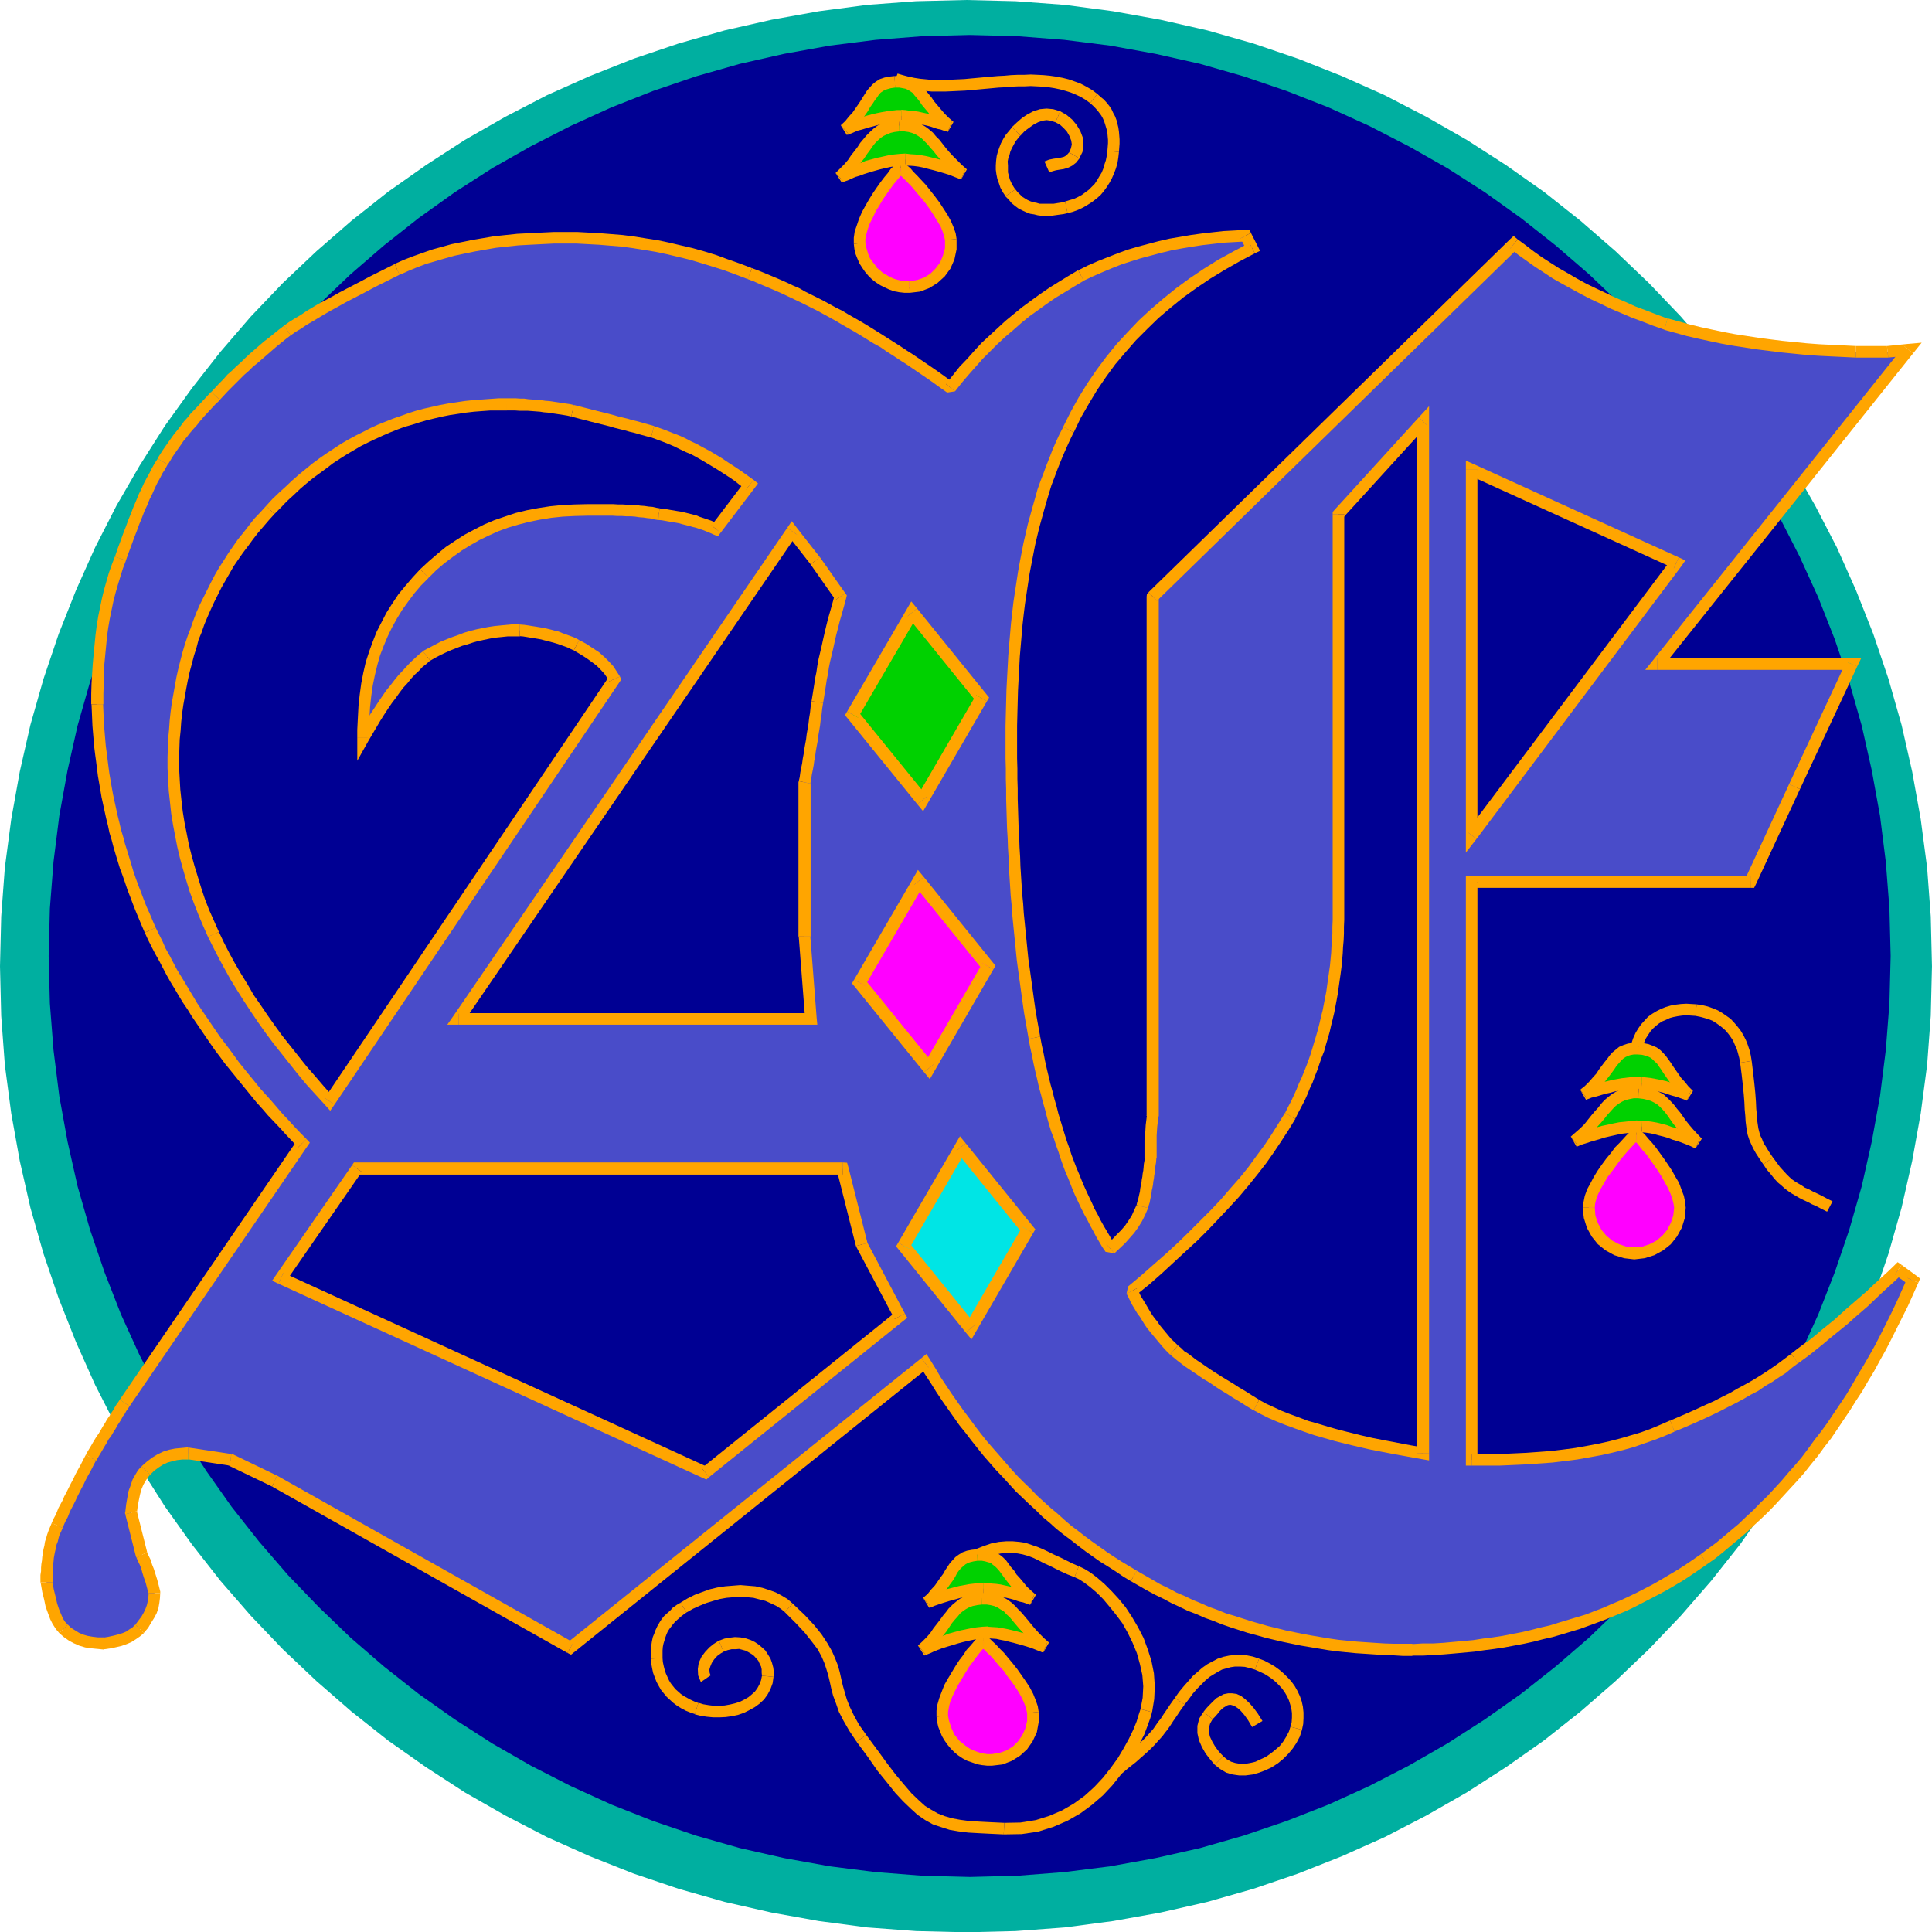
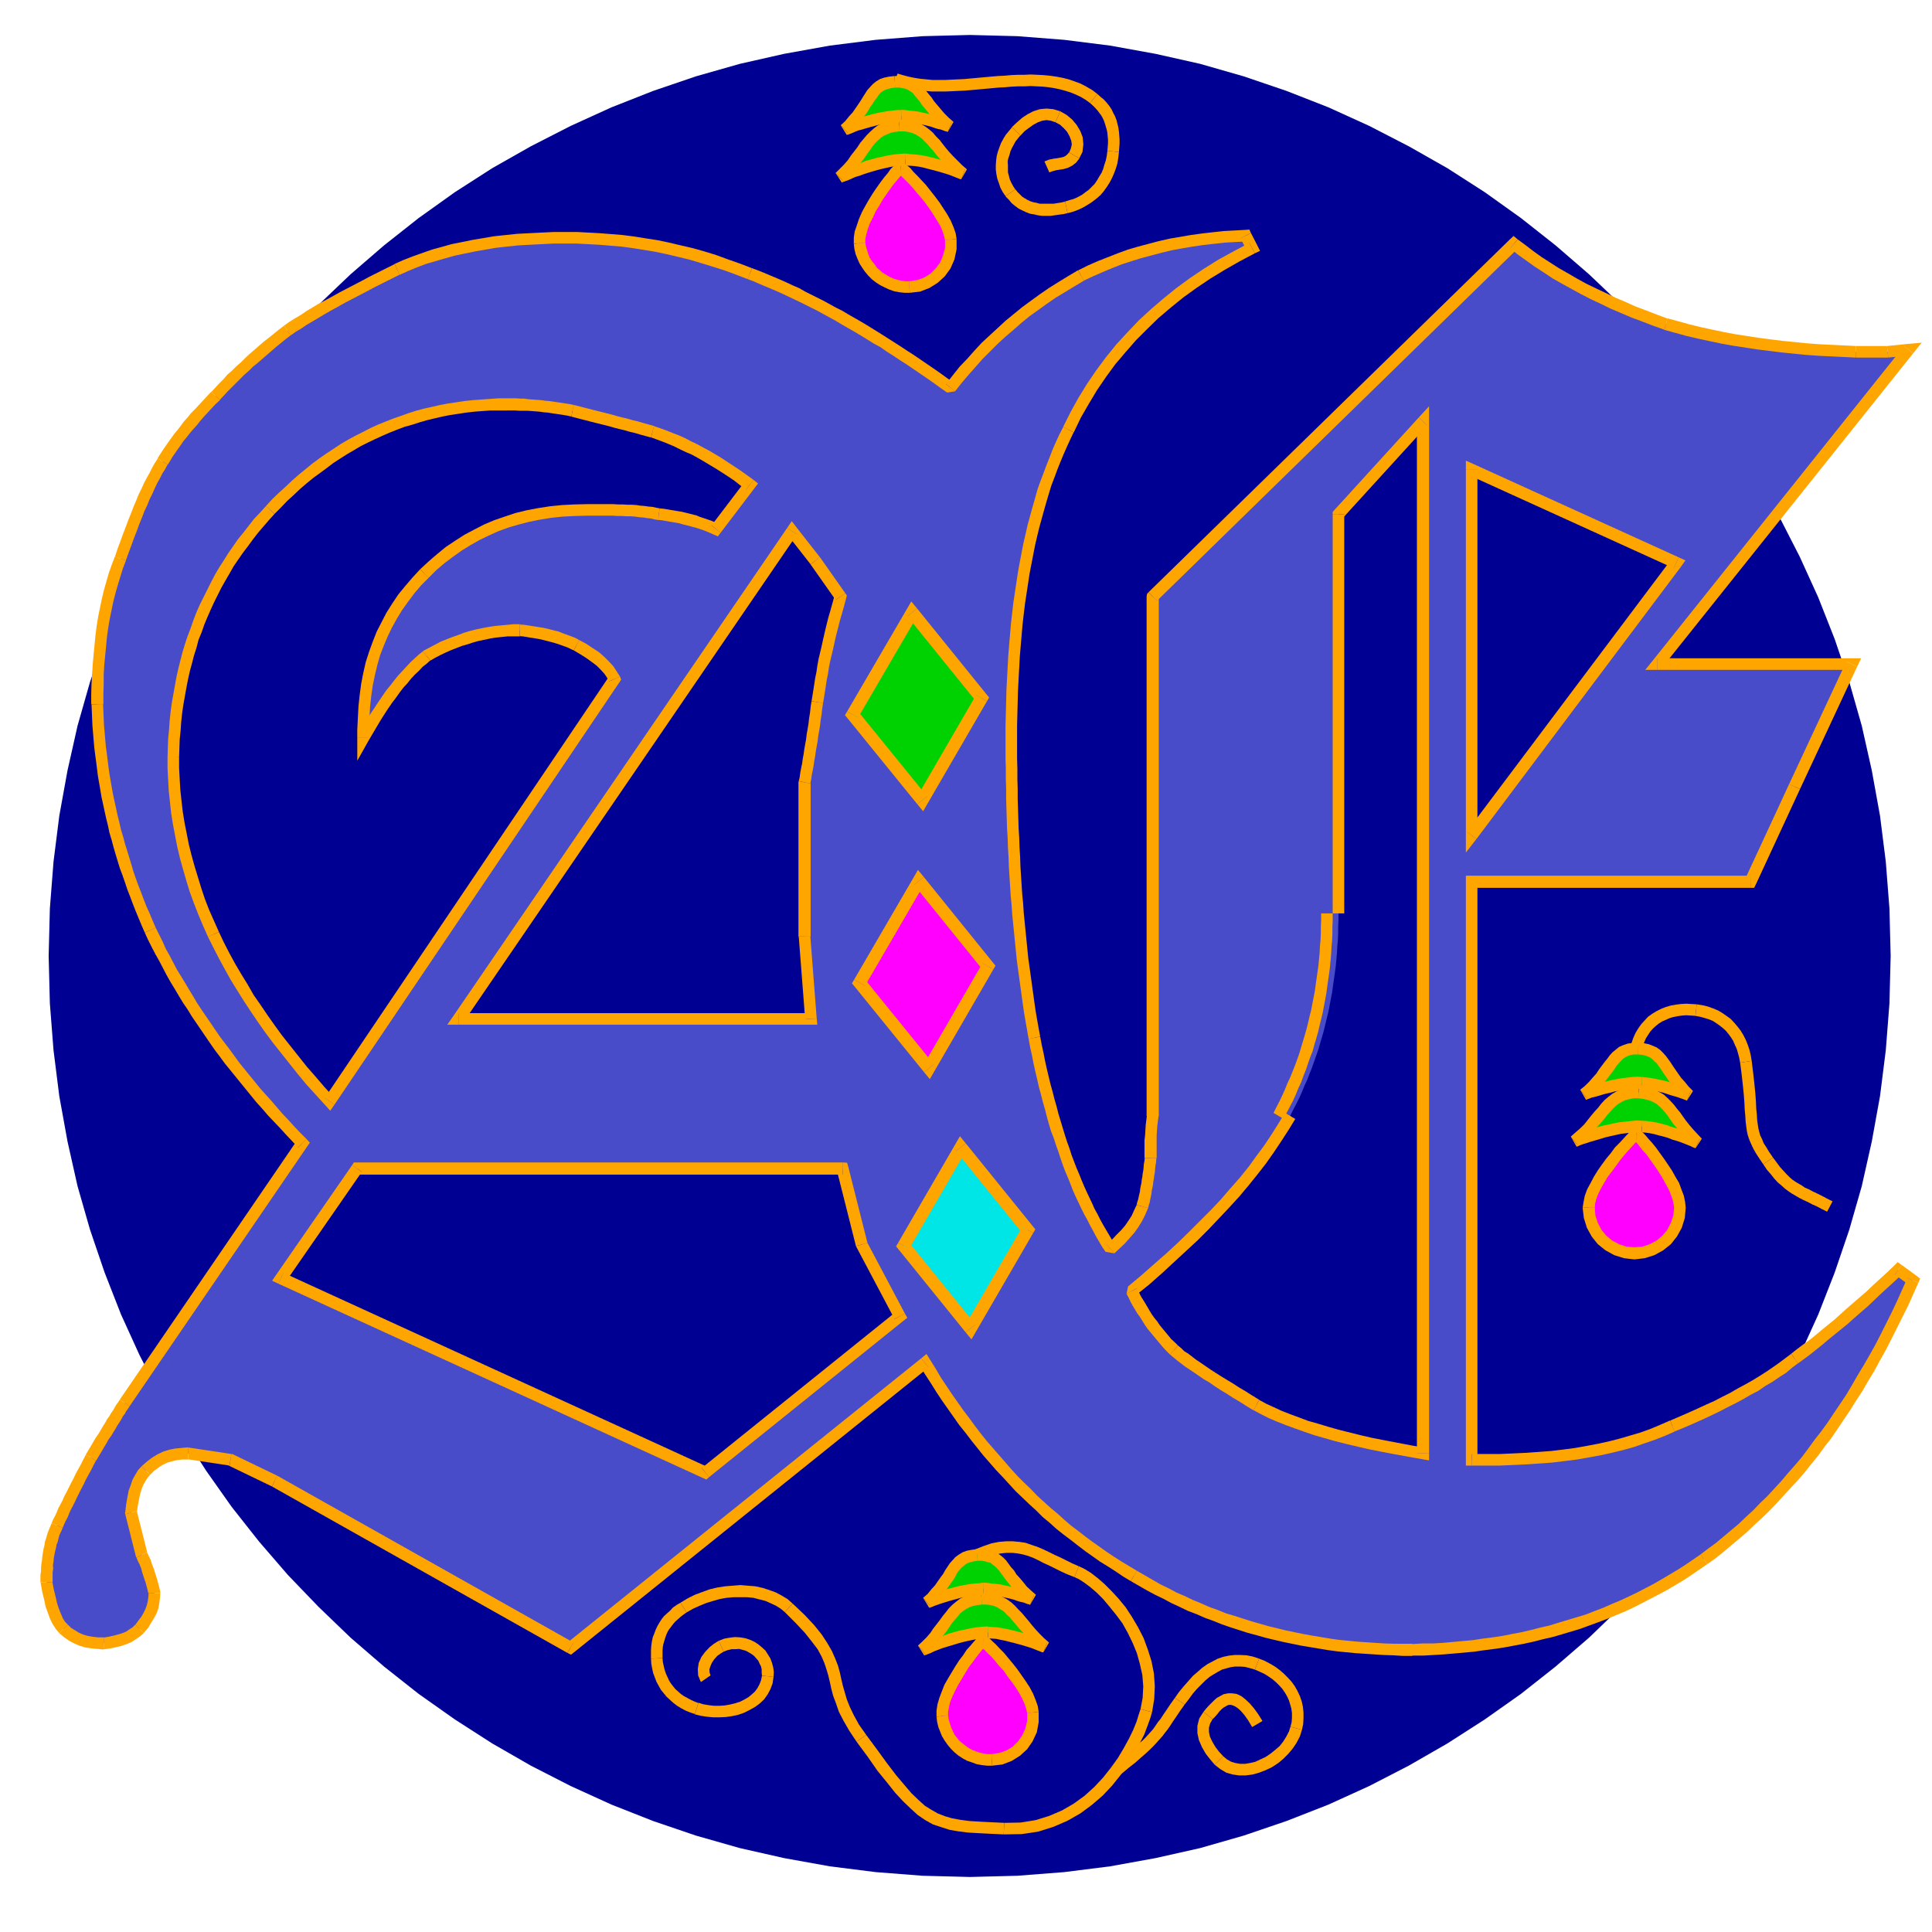
<svg xmlns="http://www.w3.org/2000/svg" width="6.354in" height="610.08" fill-rule="evenodd" stroke-linecap="round" preserveAspectRatio="none" viewBox="0 0 6354 6355">
  <style>.pen1{stroke:none}.brush3{fill:#000093}.brush4{fill:#f0f}.brush5{fill:orange}.brush6{fill:#00d100}</style>
-   <path d="m0 3178 4-164 12-161 21-159 28-156 35-154 43-151 50-148 57-144 63-141 70-137 77-133 82-129 89-124 94-120 100-116 105-110 111-105 115-100 120-95 125-88 128-83 133-76 137-71 141-63 144-57 148-50 151-43 154-35 156-28 159-21 161-12 164-4 163 4 162 12 159 21 156 28 154 35 151 43 147 50 144 57 141 63 137 71 133 76 129 83 125 88 120 95 115 100 110 105 105 110 100 116 95 120 88 124 83 129 76 133 71 137 63 141 57 144 50 148 43 151 35 154 28 156 21 159 12 161 4 164-4 163-12 162-21 159-28 156-35 154-43 151-50 147-57 144-63 141-71 137-76 133-83 129-88 125-95 120-100 115-105 110-110 105-115 100-120 95-125 88-129 83-133 76-137 71-141 63-144 57-147 50-151 43-154 35-156 28-159 21-162 12-163 4-164-4-161-12-159-21-156-28-154-35-151-43-148-50-144-57-141-63-137-71-133-76-128-83-125-88-120-95-115-100-111-105-105-110-100-115-94-120-89-125-82-129-77-133-70-137-63-141-57-144-50-147-43-151-35-154-28-156-21-159-12-162-4-163z" class="pen1" style="fill:#00afa0" />
  <path d="m160 3144 4-156 12-154 19-151 27-149 33-147 41-144 48-141 54-137 61-134 67-131 73-127 79-123 84-118 90-115 95-110 101-105 105-100 110-95 114-90 119-85 123-79 127-72 131-67 134-61 137-54 141-48 144-41 146-33 150-27 151-19 154-12 156-4 156 4 154 12 151 19 149 27 147 33 143 41 141 48 138 54 134 61 130 67 127 72 123 79 119 85 114 90 110 95 105 100 100 105 95 110 90 115 85 118 79 123 72 127 67 131 61 134 54 137 48 141 41 144 33 147 27 149 19 151 12 154 4 156-4 156-12 154-19 151-27 149-33 147-41 143-48 141-54 138-61 134-67 130-72 127-79 123-85 119-90 114-95 110-100 105-105 101-110 95-114 90-119 84-123 79-127 73-130 67-134 61-138 54-141 48-143 41-147 33-149 27-151 19-154 12-156 4-156-4-154-12-151-19-150-27-146-33-144-41-141-48-137-54-134-61-131-67-127-73-123-79-119-84-114-90-110-95-105-101-101-105-95-110-90-114-84-119-79-123-73-127-67-130-61-134-54-138-48-141-41-143-33-147-27-149-19-151-12-154-4-156z" class="pen1 brush3" />
  <path d="M2827 800v-16l3-18 6-19 7-20 10-21 10-20 12-20 12-20 13-19 12-17 12-16 11-13 9-12 8-8 6-6 4-2 3 2 6 4 9 8 10 11 12 12 14 15 14 16 15 18 15 19 14 19 13 20 12 19 11 19 8 19 6 18 3 16v30l-7 29-11 26-17 23-20 19-24 15-27 10-30 4h-15l-16-2-14-3-15-5-13-6-13-7-13-8-11-9-11-10-9-12-9-12-8-12-6-14-5-14-4-15-2-15z" class="pen1 brush4" />
  <path fill-rule="nonzero" d="M2960 534h-1l-13 6-8 7-9 9-9 13-11 13-13 17-12 17-13 19-13 21-12 21-11 20-10 23-7 21-7 20-3 21v20l38-4v-12l3-15 5-18 7-19 10-19 9-20 12-19 11-19 13-19 12-17 11-15 11-13 9-11 7-7 4-5-5 2h-1z" class="pen1 brush5" />
  <path fill-rule="nonzero" d="m3146 786-3-19-7-20-9-21-11-20-13-20-13-20-15-20-15-19-15-19-15-16-14-15-12-12-10-12-11-9-7-5-16-5 4 38-10-1 5 3 7 7 10 10 12 12 14 15 13 16 15 17 15 19 13 18 13 20 11 18 11 18 7 17 5 16 3 13z" class="pen1 brush5" />
  <path fill-rule="nonzero" d="m2992 963 34-4 31-12 27-17 23-21 19-26 13-30 7-33v-34l-38 4v26l-7 25-9 22-15 20-17 17-21 13-23 8-26 4z" class="pen1 brush5" />
  <path fill-rule="nonzero" d="m2808 802 2 17 4 17 6 15 7 16 9 14 9 13 11 13 12 12 13 10 14 9 14 7 15 7 17 6 16 3 18 2h17l-2-38h-13l-14-2-12-3-13-4-11-5-12-7-12-7-9-8-10-8-7-11-9-11-7-10-5-12-4-13-4-13-2-13z" class="pen1 brush5" />
  <path d="M2978 525h-17l-18 2-18 3-18 4-18 4-18 5-18 5-16 6-16 5-15 5-12 5-11 5-10 4-6 2-5 2-1 1 16-15 14-15 13-15 11-15 11-14 10-14 9-13 10-13 9-11 10-10 11-10 11-8 13-6 14-6 16-3 18-2h18l17 2 14 4 14 6 12 7 11 8 11 10 10 11 11 12 10 12 11 14 12 14 13 14 14 15 16 15 17 15-1-1-4-1-6-2-8-3-10-4-11-4-13-4-13-5-15-4-15-4-16-4-16-4-16-3-16-2-15-1-15-1z" class="pen1 brush6" />
  <path fill-rule="nonzero" d="m2748 569 21 32 2-2 3-1 6-2 11-4 11-5 11-5 14-4 16-6 16-5 17-5 18-5 17-4 18-4 17-3 16-2 16 1v-40l-18 1-20 2-19 3-18 4-19 4-18 5-19 5-16 7-16 4-16 6-13 5-11 5-9 4-6 2-7 3 21 32z" class="pen1 brush5" />
  <path fill-rule="nonzero" d="m2956 394-20 2-19 3-16 7-15 7-13 10-12 11-11 11-10 12-11 13-9 14-10 13-11 14-10 15-12 14-14 14-15 15 26 28 17-15 14-16 14-16 12-15 11-14 10-15 9-12 9-13 8-10 9-9 10-9 9-6 11-5 12-5 13-3 16-2z" class="pen1 brush5" />
  <path fill-rule="nonzero" d="m3161 590 19-33-16-14-15-15-14-14-13-14-11-13-11-14-10-13-12-12-10-12-13-11-12-9-14-8-16-7-17-5-20-2h-20l2 38h16l14 2 11 3 12 5 10 6 10 7 9 9 10 10 10 12 10 11 11 14 13 15 13 14 14 16 17 15 18 16 19-33z" class="pen1 brush5" />
  <path fill-rule="nonzero" d="M2978 545h14l14 1 15 2 15 3 15 4 16 4 15 4 14 4 13 4 13 4 10 4 10 4 8 3 7 3h3l1 1 14-36-1-1-5-2-5-1-8-3-10-4-12-4-13-4-13-6-16-4-15-4-16-4-17-4-17-3-17-2-16-1-16-2z" class="pen1 brush5" />
  <path d="M2964 381h-14l-16 2-15 2-16 3-15 3-16 4-15 4-14 4-14 4-12 4-11 4-9 4-8 3-6 2-4 1-1 1 16-15 13-15 12-14 10-14 9-13 8-13 8-12 7-11 7-10 7-9 8-9 9-7 10-6 12-4 13-3 16-2h16l14 2 12 3 11 5 10 6 9 7 8 9 8 10 8 10 9 12 9 12 11 13 11 14 13 14 15 15 17 15h-1l-3-2-5-1-7-2-8-3-10-3-10-3-12-4-12-3-13-3-14-3-13-3-13-2-14-1-13-2h-12z" class="pen1 brush6" />
  <path fill-rule="nonzero" d="m2765 412 20 32 1-1h3l7-3 8-3 9-4 10-4 12-3 13-4 14-4 15-4 15-4 15-3 15-3 14-2 15-2h13v-38h-15l-17 2-16 2-17 3-15 3-17 4-15 4-14 4-15 4-12 5-12 4-9 4-8 3-5 1-5 2-1 1 20 32z" class="pen1 brush5" />
  <path fill-rule="nonzero" d="m2942 250-18 2-15 3-15 5-13 8-11 9-10 11-8 9-7 11-7 11-8 13-8 12-9 13-9 13-12 13-12 15-15 14 26 28 17-16 14-15 12-15 11-15 9-13 8-14 8-11 7-11 7-9 6-9 6-7 7-5 7-4 9-3 11-3 14-2z" class="pen1 brush5" />
  <path fill-rule="nonzero" d="m3117 434 19-33-16-14-14-14-12-14-11-13-11-13-8-12-10-12-8-10-8-11-10-10-11-9-12-7-14-6-14-4-17-2h-18l2 38h14l11 2 10 2 8 4 8 5 7 5 6 8 8 9 8 10 8 12 10 12 11 13 11 15 14 14 16 16 18 16 19-33z" class="pen1 brush5" />
  <path fill-rule="nonzero" d="M2964 400v1l10-1 13 2 14 1 11 2 13 3 14 3 13 3 11 3 11 4 10 3 10 2 8 3 8 3h3l1 1 3 1 14-36 1 1-5-3-7-2-6-1-8-3-10-4-10-3-13-4-13-3-13-3-14-3-13-3-15-2-14-1-13-2-14-1v1zm584 4751-21-9-20-10-20-10-20-9-18-9-19-9-19-8-18-6-20-7-20-3-22-2h-22l-24 2-25 5-26 9-28 11 16 36 26-11 22-7 21-5 20-2h18l18 2 16 3 18 5 16 6 17 8 17 9 20 9 18 9 20 10 22 10 23 9z" class="pen1 brush5" />
  <path fill-rule="nonzero" d="m3789 5631 7-43 2-42-3-43-8-40-12-38-14-38-18-35-20-34-21-32-23-28-23-25-23-23-23-20-22-17-21-13-19-9-14 36 15 7 17 11 20 15 21 18 21 21 21 25 21 26 21 28 18 32 16 33 14 34 10 36 8 36 3 37-2 38-7 37z" class="pen1 brush5" />
  <path fill-rule="nonzero" d="m3301 6033 59-1 54-8 51-16 46-20 42-24 38-28 36-31 31-33 28-35 23-34 21-34 17-33 16-31 11-29 9-25 6-20-38-10-6 18-7 23-11 27-14 29-17 31-19 32-23 32-26 33-29 31-32 29-36 26-38 22-42 18-45 14-50 8-53 1z" class="pen1 brush5" />
  <path fill-rule="nonzero" d="m2817 5728 37 50 32 46 31 38 27 34 26 28 25 24 23 21 25 17 25 14 27 9 28 9 29 5 32 4 35 2 39 2 43 2 2-38-43-2-39-2-33-2-30-4-27-5-24-7-23-9-21-12-21-13-21-19-23-22-24-28-27-32-29-38-32-44-37-50z" class="pen1 brush5" />
  <path fill-rule="nonzero" d="m2581 5302 37 37 29 31 23 29 19 25 13 24 9 21 7 21 6 20 5 21 5 23 6 23 9 24 10 29 15 29 19 33 24 36 32-22-24-34-17-31-13-27-10-25-7-24-6-21-5-21-5-23-6-22-9-23-11-25-15-26-19-29-25-31-31-33-39-37z" class="pen1 brush5" />
  <path fill-rule="nonzero" d="m2258 5303 21-12 22-10 22-9 23-7 21-6 22-4 23-2h45l21 2 19 5 20 5 18 8 17 8 16 10 13 11 26-28-17-15-20-12-19-10-22-8-22-7-23-5-25-2-24-2-25 2-25 2-26 4-25 6-25 9-24 9-24 12-23 14z" class="pen1 brush5" />
  <path fill-rule="nonzero" d="M2179 5453v-25l1-12 2-10 3-10 3-10 4-11 4-9 5-8 7-9 6-8 7-8 9-8 9-8 9-7 10-7-20-32-12 7-13 9-9 10-9 8-11 10-8 10-7 11-7 12-6 13-4 11-5 12-3 14-2 14-1 14v29z" class="pen1 brush5" />
  <path fill-rule="nonzero" d="M2297 5600v1l-13-5-13-6-11-6-11-6-10-7-9-8-9-8-8-10-7-9-6-10-5-11-5-11-4-12-3-12-3-14-1-13-38 2 1 17 3 16 3 14 6 16 5 13 7 13 8 14 9 11 10 12 11 10 11 10 12 9 13 8 15 8 15 6 15 5v1z" class="pen1 brush5" />
  <path fill-rule="nonzero" d="m2506 5511-3 15-5 13-7 13-8 11-11 10-11 9-14 8-14 7-16 5-17 4-17 3-17 1h-18l-17-2-18-3-16-5-12 38 20 5 20 3 21 2h20l21-1 21-3 19-4 20-7 18-9 18-10 15-11 15-14 12-17 9-17 7-19 3-21z" class="pen1 brush5" />
  <path fill-rule="nonzero" d="m2380 5432 13-5 13-3h13l12-1 11 3 11 3 9 5 10 6 8 6 7 8 7 8 4 9 5 10 2 9v11l1 10 38 4 1-16-2-15-4-15-5-14-8-13-9-14-11-10-12-10-12-8-15-7-15-5-17-3-18-1-17 2-17 3-19 7z" class="pen1 brush5" />
  <path fill-rule="nonzero" d="m2337 5510-3-8-1-11 3-10 5-12 8-12 10-11 11-8 10-6-16-36-16 10-15 12-14 15-12 16-9 20-3 20 1 21 9 22z" class="pen1 brush5" />
  <path d="M3099 5644v-16l3-18 5-19 8-20 9-21 11-20 12-20 12-20 12-19 13-17 11-16 11-13 10-12 8-8 6-6 3-2 3 2 6 5 9 8 10 10 13 13 13 14 14 17 15 17 14 19 14 19 14 20 12 19 10 19 8 19 6 18 3 16v30l-6 29-12 26-16 23-20 19-24 15-27 10-30 4h-15l-16-2-14-3-14-5-14-5-13-7-13-9-11-9-11-10-9-11-9-12-7-13-6-14-5-14-4-15-2-15z" class="pen1 brush4" />
  <path fill-rule="nonzero" d="M3233 5378h-3l-13 6-7 7-8 9-11 13-12 13-11 17-13 17-13 20-12 20-12 20-12 21-9 23-8 21-6 21-3 20v20l38-4v-12l3-16 4-17 8-19 9-19 10-19 12-20 12-20 11-18 13-17 11-15 10-13 9-11 8-7 5-5-7 2h-3v-38h-3z" class="pen1 brush5" />
  <path fill-rule="nonzero" d="m3416 5630-3-19-7-20-8-20-11-21-13-20-14-20-14-20-15-19-15-18-14-17-14-14-13-14-11-10-9-9-7-5-15-6v38l-9-2 5 5 9 7 9 10 13 12 12 14 14 17 15 16 13 19 14 18 14 20 11 18 9 17 8 18 5 16 3 13z" class="pen1 brush5" />
  <path fill-rule="nonzero" d="m3263 5807 34-4 31-12 27-17 23-21 18-26 14-30 6-33v-34l-38 4v26l-6 25-10 22-14 20-17 17-21 13-23 8-26 4z" class="pen1 brush5" />
  <path fill-rule="nonzero" d="m3080 5646 2 17 4 17 6 15 6 15 9 15 10 14 10 12 12 12 12 10 15 10 15 8 15 5 16 6 16 3 18 2h17l-2-38h-13l-14-2-12-3-12-4-13-5-11-6-11-8-10-8-10-8-8-10-8-10-5-11-6-13-4-13-4-13-2-13z" class="pen1 brush5" />
  <path d="M3249 5369h-17l-17 2-18 3-19 4-18 4-18 5-17 5-17 6-16 5-14 5-13 5-11 5-9 4-7 2-5 2-1 1 16-15 14-15 13-15 11-15 11-14 10-14 9-13 10-12 9-11 10-11 11-9 11-8 13-7 14-5 16-3 18-2h18l16 2 15 4 13 6 12 7 12 8 10 10 11 11 10 11 11 13 11 13 12 14 12 15 14 15 16 15 17 15-1-1-4-1-6-2-8-3-10-4-11-4-13-4-13-5-15-4-15-4-16-4-16-4-16-3-15-3-16-1-14-1z" class="pen1 brush6" />
  <path fill-rule="nonzero" d="m3019 5412 21 33 2-2h2l8-3 10-4 10-5 13-5 13-5 16-5 17-5 16-5 18-5 17-4 19-4 17-3 15-2 16 1v-40l-18 1-19 2-19 3-19 4-19 4-18 5-18 5-17 7-16 5-15 5-13 5-12 5-8 4-6 1-8 4 21 33z" class="pen1 brush5" />
  <path fill-rule="nonzero" d="m3227 5239-20 2-18 3-17 6-15 8-13 10-12 10-12 12-9 12-10 12-10 14-10 13-11 14-10 15-12 14-14 14-15 14 26 30 17-16 14-16 14-16 12-15 11-14 10-15 8-12 10-12 9-10 8-10 10-8 9-6 11-6 11-4 14-3 16-2z" class="pen1 brush5" />
  <path fill-rule="nonzero" d="m3431 5435 19-33-16-14-15-15-13-14-12-14-12-15-11-13-11-13-11-11-11-12-12-11-14-10-13-7-15-7-18-5-19-2h-20l2 38h16l13 2 12 3 11 5 11 7 10 6 8 9 11 10 9 11 11 13 11 13 12 13 12 16 15 16 17 15 18 16 19-33z" class="pen1 brush5" />
  <path fill-rule="nonzero" d="M3249 5389v-1l13 1 15 1 13 3 16 3 15 4 16 4 15 4 14 4 13 4 13 4 10 4 10 4 8 3 7 3h3l1 1 14-36-1-1-5-2-5-1-8-3-10-4-12-4-13-4-13-6-16-4-15-4-16-4-17-4-16-3-17-3-17-1-15-1v-1z" class="pen1 brush5" />
  <path d="m3235 5225-14 1-15 1-16 2-15 3-16 3-15 4-15 4-15 4-13 5-13 4-11 4-9 3-8 3-6 2-4 1-1 1 16-15 13-15 12-14 10-14 9-13 9-12 7-12 7-12 7-10 8-9 8-8 9-7 10-6 11-4 14-3 15-2h16l14 2 12 3 11 4 10 7 9 7 8 8 8 10 8 11 9 11 9 13 11 13 11 13 13 15 15 14 17 15h-1l-3-2-5-1-7-2-8-3-10-3-10-3-12-4-12-3-13-3-14-3-13-3-13-2-14-1-13-2h-12z" class="pen1 brush6" />
  <path fill-rule="nonzero" d="m3036 5255 20 33 1-1h3l7-3 7-3 9-3 11-4 13-4 13-4 14-4 15-4 14-4 16-3 14-3 15-2 14-1h13v-40l-15 2-16 1-17 2-16 3-16 3-16 4-15 4-16 4-13 6-13 4-11 4-9 3-9 3-5 1-5 2-1 1 20 33z" class="pen1 brush5" />
  <path fill-rule="nonzero" d="m3213 5095-17 2-16 3-14 5-13 8-11 8-9 10-9 10-8 12-8 12-6 11-9 12-9 13-9 13-12 13-12 15-15 13 26 30 17-17 14-15 12-15 11-15 9-13 9-12 8-13 6-12 6-8 7-8 7-6 7-6 7-4 8-3 12-3 13-2z" class="pen1 brush5" />
  <path fill-rule="nonzero" d="m3388 5278 19-33-16-14-14-13-12-15-11-13-11-12-8-13-10-11-8-11-8-11-10-10-10-8-13-8-14-6-14-3-17-2h-18l2 38h14l11 2 10 3 8 2 7 6 8 6 6 6 8 9 8 11 8 11 10 13 11 14 11 13 14 15 16 15 18 16 19-33z" class="pen1 brush5" />
  <path fill-rule="nonzero" d="m3235 5245 10-1 13 2 14 1 11 2 13 3 14 3 13 3 11 3 11 4 10 3 10 2 8 3 8 3h3l1 1 3 1 14-36 1 1-5-3-7-2-6-1-8-3-10-4-10-3-13-4-13-3-13-3-14-3-13-3-15-2-14-1-13-2-14-1zm374-4936-17-13-19-11-19-10-19-7-20-7-20-5-21-4-21-3-21-2-20-1-22-1-21 1h-21l-23 1-22 2-21 1-23 2-22 2-22 2-22 2-21 2-22 1-21 1-21 1h-41l-20-2-21-2-19-3-19-4-19-5-17-5-14 36 21 7 21 5 21 4 21 3 21 2 22 2h43l23-1 21-1 22-1 23-2 22-2 22-2 22-2 21-2 21-1 22-2 21-1h21l21-1 20 1 20 1 19 2 19 3 19 4 18 5 16 5 17 7 17 8 15 9 15 11z" class="pen1 brush5" />
  <path fill-rule="nonzero" d="m3680 500 1-14 1-13v-15l-1-13-1-12-2-14-3-12-3-12-5-13-6-11-5-11-8-12-8-10-10-11-10-8-11-10-24 30 9 8 8 8 8 9 6 8 6 8 5 9 4 9 3 9 3 10 3 10 2 10 1 12 1 11v11l-1 13-1 12z" class="pen1 brush5" />
  <path fill-rule="nonzero" d="M3511 701h1l18-5 16-6 17-8 15-9 14-9 13-10 14-12 11-13 10-14 9-14 8-15 7-16 6-16 5-17 3-19 2-18-38-4-2 16-3 15-5 15-4 14-5 12-8 13-7 12-8 12-9 9-10 10-11 8-12 9-13 7-13 6-14 4-16 5h1z" class="pen1 brush5" />
  <path fill-rule="nonzero" d="M3307 645v1l11 11 9 11 11 9 12 9 12 6 13 6 13 5 13 2 12 3 15 2h27l14-2 14-2 15-2 13-3-8-38-13 3-13 2-12 2h-46l-10-3-11-2-9-3-9-4-10-6-8-5-7-7-9-9-7-9v1z" class="pen1 brush5" />
  <path fill-rule="nonzero" d="M3328 418v1l-10 12-10 12-8 13-8 15-5 13-5 14-4 15-2 16-1 15v14l2 15 3 15 5 14 5 15 8 15 9 13 32-22-7-11-6-11-5-11-3-12-3-11v-23l-1-13 2-10 4-11 3-12 5-11 6-11 6-11 8-10 8-10v1z" class="pen1 brush5" />
  <path fill-rule="nonzero" d="m3487 366-23-7-22-2-22 2-22 7-19 10-18 12-17 15-16 15 28 28 14-15 15-11 14-10 15-8 14-5 14-2 14 2 15 5z" class="pen1 brush5" />
  <path fill-rule="nonzero" d="m3550 521-1 1 11-22 3-25-2-23-8-21-12-20-15-18-18-15-21-12-16 36 15 8 12 11 11 12 8 14 6 15 2 13-3 13-5 12-1 1z" class="pen1 brush5" />
  <path fill-rule="nonzero" d="m3451 567 11-4 11-3 12-2 13-2 14-4 14-7 13-10 11-14-34-20-5 6-7 6-6 3-8 2-11 2-14 2-15 3-15 6zm413 5017-15 21-12 18-11 16-9 14-9 11-8 12-7 10-7 8-9 10-10 11-10 10-14 11-16 14-18 16-21 18-25 21 24 30 25-21 23-18 18-16 16-14 14-13 12-12 10-11 9-10 9-10 9-12 8-10 9-13 9-14 11-16 12-18 15-21z" class="pen1 brush5" />
  <path fill-rule="nonzero" d="m4141 5455-21-7-20-4-20-1h-20l-18 2-19 4-18 6-17 9-17 9-17 12-16 14-15 13-15 17-15 17-15 18-14 20 32 22 14-18 13-18 13-15 15-15 13-13 14-12 13-8 15-9 13-7 14-4 15-4 14-2h16l16 1 16 4 17 5z" class="pen1 brush5" />
  <path fill-rule="nonzero" d="m4282 5689 4-19 1-19v-19l-2-19-4-18-6-17-8-17-9-16-11-15-12-13-13-13-14-12-15-11-17-10-17-9-18-7-14 36 16 7 15 7 13 8 13 9 12 10 11 11 10 11 9 13 7 12 6 13 4 13 4 14 2 15v15l-1 15-4 15z" class="pen1 brush5" />
  <path fill-rule="nonzero" d="m3995 5804 18 14 20 12 21 6 21 3h22l23-3 21-6 21-8 21-10 20-13 17-14 17-17 15-18 12-18 11-21 7-22-38-10-5 16-9 17-10 16-11 14-15 13-15 12-16 11-17 8-17 8-17 4-17 3h-16l-17-3-13-4-14-8-12-10z" class="pen1 brush5" />
  <path fill-rule="nonzero" d="m3958 5630-14 22-6 24v24l5 23 10 23 12 21 14 18 16 19 28-28-14-15-12-16-10-17-8-17-3-15v-14l4-14 8-14z" class="pen1 brush5" />
  <path fill-rule="nonzero" d="m4152 5660-15-24-14-19-14-16-14-13-13-10-15-7-15-2h-13l-15 3-11 6-11 6-10 9-9 9-9 9-8 9-8 10 30 24 8-8 8-9 7-9 7-7 6-5 7-4 7-4 5-1h5l7 2 7 3 9 6 10 9 12 14 12 17 13 22z" class="pen1 brush5" />
  <path d="m1876 5419-973-548-145-70-139-21-20 1-20 2-18 4-17 5-17 8-16 10-16 12-15 14-10 11-8 13-8 14-6 16-6 18-4 20-4 22-3 25 35 139 5 11 6 12 5 14 5 15 5 16 6 18 5 19 5 20-1 15-2 15-3 15-5 14-7 14-9 15-10 15-12 15-11 10-12 8-12 8-14 6-15 5-16 4-18 4-20 3-20-1-19-2-18-3-17-5-16-7-14-8-15-10-13-12-10-11-9-14-7-15-7-18-7-20-5-23-6-24-5-28v-23l1-12 1-12v-11l2-12 1-12 2-12 2-11 3-12 2-12 4-11 3-12 4-12 5-11 5-12 5-12 6-12 6-12 5-13 6-12 7-13 6-13 7-14 7-14 7-14 8-15 7-15 8-15 9-16 8-16 9-17 9-15 9-15 8-14 8-13 8-13 8-12 7-12 7-11 6-11 7-10 6-10 6-10 6-9 5-9 6-8 5-8 584-854-20-21-20-21-19-21-20-21-19-21-18-21-19-21-18-21-17-21-18-22-17-21-17-21-17-22-16-22-16-21-16-22-15-22-15-22-15-22-15-22-14-22-14-22-14-23-13-22-14-23-13-22-12-23-12-23-13-23-11-23-12-24-11-23-10-23-10-24-10-23-9-23-9-24-9-23-8-23-8-23-8-24-7-23-7-23-7-23-6-23-7-23-5-23-6-24-5-23-5-23-5-23-4-23-4-23-4-23-3-23-3-24-3-23-3-23-2-23-2-24-2-23-1-23-1-24-1-23v-34l1-33 1-32 2-32 3-32 3-31 3-31 4-30 5-30 6-29 6-29 7-28 8-28 8-27 9-27 10-26 9-26 9-24 9-25 9-23 8-22 9-22 8-21 9-20 8-20 9-18 8-18 9-18 9-16 8-16 9-15 9-15 8-13 8-13 9-13 9-13 10-14 9-13 11-13 10-13 11-14 12-13 11-14 13-14 12-13 13-14 14-15 14-14 13-14 13-14 14-14 13-14 14-13 14-14 15-13 14-14 15-13 15-13 15-13 16-14 16-13 16-13 16-13 17-13 17-12 18-11 19-12 19-12 20-12 20-12 22-12 22-12 23-13 23-12 25-13 25-13 26-14 26-13 28-14 28-14 29-13 30-12 30-11 31-10 32-9 32-9 34-7 34-7 35-6 35-6 37-4 38-4 38-2 39-2 41-2h77l37 2 37 2 37 3 37 3 38 5 37 6 38 6 38 8 38 9 38 9 38 11 39 12 38 13 39 14 39 15 19 7 19 8 19 8 19 8 19 8 20 9 19 9 20 9 19 10 20 10 20 10 20 10 20 11 20 11 21 11 20 12 21 12 21 12 20 12 21 13 21 13 22 13 21 14 22 14 21 14 22 14 22 15 22 15 22 15 23 16 22 16 23 16 22-28 23-28 24-26 23-26 25-26 25-24 26-24 26-23 27-23 27-22 29-21 29-21 29-20 31-19 31-19 32-19 31-15 32-14 32-13 33-13 32-11 33-10 34-9 34-9 34-8 34-6 35-6 35-5 35-4 36-4 36-2 36-2 21 41-51 27-50 28-47 29-46 31-44 32-42 34-41 35-38 36-37 38-35 39-34 41-31 42-30 44-28 46-26 46-24 49-12 24-11 24-11 25-10 25-10 25-10 27-10 26-9 27-8 28-8 28-8 29-8 29-7 30-7 30-6 31-6 31-6 32-5 33-5 33-5 33-4 34-4 35-3 35-3 35-3 36-2 37-2 37-2 38-1 39-1 38-1 40v107l1 34v33l1 33v33l1 32 1 32 1 33 2 32 1 31 2 32 1 31 2 32 2 31 2 31 3 30 2 31 3 30 3 30 3 30 3 30 3 30 4 29 4 29 4 29 4 29 4 29 4 28 5 29 5 28 5 28 5 27 6 27 5 26 6 27 6 25 6 26 7 25 6 24 7 24 6 24 7 24 7 23 8 23 7 22 8 22 7 22 8 22 8 21 9 21 8 20 8 20 9 20 9 19 9 19 9 19 10 18 9 18 10 18 10 18 10 17 10 17 10 16 18-16 16-16 15-16 14-16 12-17 12-19 9-19 9-20 2-9 3-9 2-10 2-9 2-9 1-10 2-9 2-10 1-10 2-10 1-10 2-10 1-11 1-11 2-11 1-12v-57l1-17 1-16 1-16 2-16 2-16V1962L4979 802l26 20 27 20 28 20 28 18 29 19 30 17 30 17 31 17 32 16 32 15 33 16 33 14 34 15 35 13 36 14 36 13 37 10 36 10 38 9 37 8 38 8 38 7 39 6 39 6 39 5 40 5 40 4 40 4 41 3 40 2 42 2 41 2h104l69-7-826 1034h639l-188 403-145 313h-917v1901h93l45-2 43-2 42-3 41-3 41-5 39-5 39-7 38-7 36-8 36-9 35-10 34-11 34-12 32-13 32-14 31-13 30-13 29-13 28-13 28-13 27-14 26-13 25-14 25-14 24-13 23-15 23-14 22-15 21-14 20-16 20-15 20-15 20-15 20-15 20-16 20-17 21-17 21-17 21-18 21-19 22-19 22-19 22-20 22-21 23-21 23-21 23-22 48 35-17 38-17 38-18 37-18 36-18 36-18 35-19 34-19 34-20 33-19 33-20 32-20 31-21 31-20 30-21 30-22 28-21 29-22 28-22 27-23 26-23 26-23 25-23 25-24 24-24 24-24 22-24 23-25 21-25 21-25 21-26 20-26 19-26 18-25 17-26 17-27 16-27 16-27 15-27 14-27 14-28 14-28 13-29 12-28 12-29 11-29 11-30 10-30 9-30 9-30 9-31 7-31 8-31 7-32 6-31 6-33 5-32 4-33 5-33 3-33 3-34 3-33 2-35 1-34 1h-31l-31-1-31-1-31-2-30-2-30-2-31-3-30-3-29-4-30-5-30-5-29-5-29-6-29-6-29-7-29-7-28-8-29-8-28-9-28-9-28-9-27-11-28-10-27-12-28-11-27-13-27-12-26-14-27-13-27-15-26-15-26-15-25-15-25-16-25-16-25-16-24-17-24-17-24-18-23-18-24-18-23-19-22-20-23-19-22-21-22-20-22-22-22-21-21-22-21-23-21-23-20-23-21-24-20-24-20-25-19-25-20-26-19-26-19-27-19-27-18-27-18-28-18-29-18-29-1166 937z" class="pen1" style="fill:#494cc9" />
  <path fill-rule="nonzero" d="m895 4889-2-1 973 548 20-34-973-548-2-1z" class="pen1 brush5" />
  <path fill-rule="nonzero" d="m755 4820-5-1 145 70 16-36-145-70-5-1 5 1-2-1h-3z" class="pen1 brush5" />
  <path fill-rule="nonzero" d="m619 4800-3-1 139 21 6-38-139-21-3-1z" class="pen1 brush5" />
  <path fill-rule="nonzero" d="m494 4850 13-13 15-11 14-9 15-7 15-4 16-4 18-2h19v-40l-21 2-22 2-20 4-19 6-19 9-18 11-17 13-17 15z" class="pen1 brush5" />
  <path fill-rule="nonzero" d="M450 4970v7l3-24 4-21 4-19 5-17 6-14 7-12 7-11 8-9-28-28-12 13-9 15-9 16-6 18-7 19-4 21-4 23-3 26v7-7l-1 3 1 4z" class="pen1 brush5" />
  <path fill-rule="nonzero" d="m483 5105 2 4-35-139-38 10 35 139 2 4-2-4 1 2 1 2z" class="pen1 brush5" />
  <path fill-rule="nonzero" d="M527 5239v-5l-5-20-5-19-6-19-5-16-6-15-5-16-6-12-6-12-34 18 4 10 6 12 5 12 4 15 5 16 6 17 5 19 5 20v-5z" class="pen1 brush5" />
  <path fill-rule="nonzero" d="m473 5371 1-2 13-15 10-17 10-16 8-15 6-17 3-17 2-16 1-17h-38l-1 13-2 14-3 13-4 11-6 13-8 14-10 13-11 15 1-2z" class="pen1 brush5" />
  <path fill-rule="nonzero" d="m341 5425 2-1 22-3 18-4 17-4 17-6 16-7 14-9 13-9 13-11-28-28-9 9-11 7-10 7-12 5-13 4-15 4-18 4-18 3 2-1z" class="pen1 brush5" />
  <path fill-rule="nonzero" d="m195 5371 15 13 17 12 15 8 18 8 20 6 19 3 21 2 21 2v-40h-19l-17-2-17-3-14-4-14-6-13-8-13-8-11-11z" class="pen1 brush5" />
  <path fill-rule="nonzero" d="m133 5204 1 3 5 29 6 24 5 24 8 22 7 19 8 16 11 17 11 13 28-28-9-9-7-11-6-14-7-17-6-18-5-22-6-24-5-27 1 3z" class="pen1 brush5" />
  <path fill-rule="nonzero" d="m170 5009-5 12-5 12-5 14-3 11-4 12-2 13-3 12-2 12-2 13-1 12-2 12-1 12v11l-2 13v24h40v-33l2-13-1-10 2-12 1-12 2-11 2-10 3-12 2-11 4-10 3-13 3-10 5-10 5-12z" class="pen1 brush5" />
  <path fill-rule="nonzero" d="M282 4784v1l-9 17-8 16-9 16-8 15-7 15-8 15-7 14-7 14-8 15-5 12-7 13-7 13-5 13-5 11-7 13-5 12 36 16 5-12 5-11 7-13 5-13 5-11 7-13 7-14 6-13 7-14 7-14 8-15 7-15 8-15 9-16 8-16 9-17v1z" class="pen1 brush5" />
  <path fill-rule="nonzero" d="m394 4603-5 8-6 8-6 10-5 9-7 10-5 9-8 11-6 11-7 11-7 12-7 12-9 13-8 13-8 14-9 15-9 15 34 20 9-15 9-15 8-14 8-13 7-13 9-12 7-12 7-11 6-11 6-9 7-11 5-10 7-9 4-8 6-8 5-8z" class="pen1 brush5" />
  <path fill-rule="nonzero" d="m980 3774-2-25-584 854 32 22 584-854-2-25 2 25 9-13-11-12z" class="pen1 brush5" />
  <path fill-rule="nonzero" d="m476 3067 11 24 12 24 12 23 13 23 12 23 12 23 13 23 14 23 13 22 14 23 15 22 14 23 15 22 15 22 15 22 15 22 16 23 16 21 16 22 18 22 17 21 17 21 18 22 17 21 18 22 19 21 18 21 20 21 20 21 19 21 20 21 20 22 28-28-20-20-20-21-19-21-20-21-18-21-18-21-19-21-18-20-17-21-18-22-17-21-17-21-16-22-16-22-16-21-16-21-15-22-15-22-15-22-15-22-14-21-13-22-14-23-13-22-14-23-13-21-12-23-12-23-13-23-10-23-12-24-11-22z" class="pen1 brush5" />
  <path fill-rule="nonzero" d="m300 2316 1 1 1 23 1 24 1 23 2 24 2 24 2 23 3 24 3 22 3 24 3 24 4 23 4 23 4 24 5 23 5 23 5 23 6 24 5 24 7 23 6 23 7 24 7 23 7 23 9 24 8 23 8 24 9 23 9 24 9 23 10 24 10 24 10 23 36-16-10-23-10-24-10-22-9-23-9-24-9-23-8-22-8-23-7-24-7-23-7-23-7-22-6-23-7-23-5-22-6-24-5-23-5-23-5-23-4-22-4-23-4-23-3-22-3-24-3-24-3-22-2-23-2-24-2-22-1-23-1-24-1-23 1 1z" class="pen1 brush5" />
  <path fill-rule="nonzero" d="M378 1831v-1l-10 26-10 28-8 28-8 28-7 29-6 29-6 29-5 31-4 31-3 31-3 31-3 33-2 32-2 32-1 34v34h40v-34l1-32v-32l2-32 3-31 3-31 3-31 4-29 5-29 6-29 6-29 7-27 8-28 8-26 8-26 10-26v-1z" class="pen1 brush5" />
  <path fill-rule="nonzero" d="M518 1508h1l-10 15-9 16-8 16-9 16-10 19-8 18-9 18-8 20-9 21-8 21-9 22-8 22-9 23-9 25-9 24-9 27 36 12 9-25 9-24 9-25 9-23 8-22 9-22 8-21 9-19 8-20 9-18 8-18 8-17 9-16 8-16 9-14 8-15h1z" class="pen1 brush5" />
  <path fill-rule="nonzero" d="M695 1289v-1l-14 15-14 15-13 14-12 13-14 14-11 14-12 13-11 15-10 13-11 13-10 14-10 14-9 13-9 13-9 14-8 13 34 20 8-13 7-12 9-13 9-13 10-14 8-12 11-13 10-13 11-13 12-13 11-14 12-14 12-13 13-14 14-15 14-13v-1z" class="pen1 brush5" />
  <path fill-rule="nonzero" d="m934 1071-1 1-17 13-16 13-16 13-17 13-16 14-15 13-15 13-15 14-14 14-15 13-14 14-15 13-13 15-14 14-13 14-13 14 28 26 13-14 13-14 14-14 13-13 13-13 14-14 15-13 14-14 15-12 15-13 15-13 16-14 15-13 16-13 16-13 17-13-1 1z" class="pen1 brush5" />
  <path fill-rule="nonzero" d="m1298 868-1 1-28 14-28 14-26 13-26 14-25 13-25 13-23 12-23 13-22 12-23 12-20 12-20 12-19 13-19 11-19 12-17 12 22 32 17-12 17-10 19-13 19-11 20-12 20-12 21-12 22-12 23-13 23-12 25-13 25-13 26-14 26-13 28-14 28-14-1 1z" class="pen1 brush5" />
  <path fill-rule="nonzero" d="M1862 763h-41l-42 2-39 2-39 2-38 4-38 4-35 6-36 6-34 7-35 7-32 9-33 9-31 11-31 11-31 12-29 13 16 36 29-13 29-12 29-11 31-9 31-9 32-9 33-7 34-7 34-6 35-6 36-4 38-4 37-2 39-2 40-2h41zm611 119-39-15-40-14-38-14-39-12-39-11-39-9-38-9-38-8-39-6-37-6-39-5-37-3-38-3-37-2-37-2h-37v38h35l37 2 37 2 36 3 37 3 37 5 37 6 37 6 38 8 38 9 37 9 37 11 39 12 38 12 38 14 39 15z" class="pen1 brush5" />
  <path fill-rule="nonzero" d="m3111 1263 26-4-23-16-22-16-23-16-22-15-22-15-22-15-22-14-21-14-22-14-22-14-22-14-21-13-21-13-20-12-21-12-21-12-20-12-22-11-20-11-20-11-20-10-20-10-20-10-19-11-21-9-19-9-20-9-19-8-19-8-19-8-20-8-19-7-14 36 19 7 18 8 19 8 19 8 19 8 20 9 19 9 19 9 19 9 20 10 20 10 20 10 20 11 20 11 20 11 20 12 21 12 21 12 20 12 21 13 21 13 22 12 20 14 22 14 21 14 22 14 22 15 22 15 22 15 23 16 22 16 23 16 26-4z" class="pen1 brush5" />
  <path fill-rule="nonzero" d="M3546 889h-1l-32 19-31 19-32 20-29 20-29 21-30 22-27 22-28 23-26 24-26 24-26 24-25 27-23 26-25 26-23 29-22 28 30 24 22-28 23-27 23-26 23-26 25-25 24-24 26-24 26-22 26-23 27-22 28-20 29-21 29-20 30-18 31-19 32-19h-1z" class="pen1 brush5" />
  <path fill-rule="nonzero" d="m4114 766-18-10-36 2-37 2-36 4-35 4-36 5-35 6-35 6-35 8-34 9-34 9-34 10-33 12-33 13-33 13-32 14-32 16 18 34 30-14 32-14 31-13 33-13 31-10 32-10 34-9 34-9 33-8 33-6 35-6 34-5 35-4 36-4 35-2 36-2-18-10 34-18-5-11-13 1z" class="pen1 brush5" />
  <path fill-rule="nonzero" d="m4127 833 8-26-21-41-34 18 21 41 8-26 18 34 17-8-9-18z" class="pen1 brush5" />
  <path fill-rule="nonzero" d="m3531 1422 1-1 23-48 26-45 27-45 30-44 30-41 34-40 34-39 37-37 37-36 40-34 42-34 43-31 46-31 46-28 49-28 51-27-18-34-51 27-51 28-48 30-46 31-45 33-42 34-42 36-39 36-37 39-36 39-34 42-32 43-30 44-29 47-26 47-25 50 1-1z" class="pen1 brush5" />
  <path fill-rule="nonzero" d="M3345 2427v-40l1-40 1-38 1-38 2-38 2-37 2-37 3-35 3-35 3-35 4-35 4-33 5-33 5-33 5-33 6-31 6-31 6-31 7-30 7-29 8-29 8-29 8-28 8-27 8-26 10-26 10-27 10-25 10-24 11-25 11-24 11-23-34-18-13 25-11 24-11 25-10 26-10 25-10 27-10 26-10 28-8 29-8 28-8 29-8 29-7 31-7 30-6 31-6 31-6 33-5 33-5 33-5 33-4 35-4 35-3 35-3 35-3 37-2 37-2 37-2 38-1 40-1 38-1 40v40zm76 982-5-27-5-28-5-29-4-28-4-29-4-29-4-29-4-29-4-28-3-30-3-30-3-30-3-30-3-30-2-31-3-30-2-30-2-31-2-32-1-31-2-32-1-31-2-32-1-33-1-32-1-31v-33l-1-33v-33l-1-34v-67h-38v67l1 34v33l1 33v33l1 33 1 32 1 33 2 32 1 31 2 32 1 31 2 32 2 31 2 32 3 30 2 31 3 30 3 30 3 30 3 30 3 30 4 30 4 29 4 29 4 29 4 29 4 28 5 29 5 28 5 29z" class="pen1 brush5" />
  <path fill-rule="nonzero" d="m3639 4092 29 5-9-16-10-17-10-17-10-17-10-18-9-18-10-18-8-18-9-19-9-19-9-20-8-19-8-20-9-21-8-21-8-21-7-22-8-22-7-22-7-23-7-23-7-23-6-24-7-24-6-24-7-25-6-25-6-25-6-27-5-26-6-27-5-27-38 8 5 27 6 27 5 26 6 27 6 25 6 27 7 25 6 24 7 24 6 24 7 25 7 23 9 23 7 22 8 22 7 22 8 23 8 21 9 21 8 20 8 21 9 20 9 19 9 19 10 20 10 18 9 18 10 18 10 19 10 17 10 17 11 16 29 5z" class="pen1 brush5" />
  <path fill-rule="nonzero" d="m3738 3963 1-2-9 19-8 18-11 17-11 16-13 15-15 15-15 16-18 15 26 30 18-17 17-16 15-17 15-17 13-18 13-21 10-20 9-21 1-2z" class="pen1 brush5" />
  <path fill-rule="nonzero" d="m3764 3808 1-2-1 11-2 11-1 12-1 10-2 10-1 10-2 10-1 10-2 9-2 10-1 10-2 8-2 9-2 9-3 9-2 9 38 10 2-9 3-9 2-11 2-9 2-10 1-10 2-8 2-11 1-10 2-10 1-10 2-10 1-12 1-10 2-11 1-13 1-2z" class="pen1 brush5" />
  <path fill-rule="nonzero" d="m3771 3670 1-3-2 17-2 16-1 17-1 16-2 17v58h40v-73l1-16 1-15 2-16 2-15 1-3z" class="pen1 brush5" />
  <path fill-rule="nonzero" d="M3771 3615v55h40v-55zm6-1667-6 14v1653h40V1962l-6 14-28-28-5 6-1 8z" class="pen1 brush5" />
  <path fill-rule="nonzero" d="m4991 787-26 1-1188 1160 28 28L4993 816l-26 1 24-30-13-11-13 12z" class="pen1 brush5" />
  <path fill-rule="nonzero" d="m5484 1047 1 1-35-13-36-14-35-13-33-15-33-14-33-16-32-15-31-15-31-17-29-17-30-17-28-18-28-18-28-20-26-20-26-19-24 30 26 21 28 20 28 20 28 18 30 20 30 17 31 17 31 17 33 17 32 15 33 16 33 14 35 15 35 13 36 14 37 13 1 1z" class="pen1 brush5" />
  <path fill-rule="nonzero" d="M6104 1138h1l-41-2-42-2-40-2-40-3-40-4-40-4-40-5-38-5-39-6-39-6-37-7-38-8-37-8-37-9-36-10-37-10-10 38 37 10 36 10 39 9 37 8 38 8 39 7 39 6 39 6 40 5 40 5 40 4 40 4 42 3 40 2 42 2 41 2h1z" class="pen1 brush5" />
  <path fill-rule="nonzero" d="M6206 1138h2-104v38h106z" class="pen1 brush5" />
  <path fill-rule="nonzero" d="m6292 1162-17-31-69 7 4 38 69-7-17-31 30 24 28-35-45 4z" class="pen1 brush5" />
  <path fill-rule="nonzero" d="m5451 2165 15 31 826-1034-30-24-826 1034 15 31-15-31-25 31h40z" class="pen1 brush5" />
  <path fill-rule="nonzero" d="m6108 2192-18-27h-639v38h639l-18-27 36 16 13-27h-31z" class="pen1 brush5" />
  <path fill-rule="nonzero" d="m5920 2595 188-403-36-16-188 403z" class="pen1 brush5" />
  <path fill-rule="nonzero" d="m5757 2920 18-12 145-313-36-16-145 313 18-12v40h12l6-12z" class="pen1 brush5" />
  <path fill-rule="nonzero" d="m4859 2900-19 20h917v-40h-917l-19 20 19-20h-19v20z" class="pen1 brush5" />
  <path fill-rule="nonzero" d="m4840 4782 19 19V2900h-38v1901l19 19-19-19v19h19z" class="pen1 brush5" />
  <path fill-rule="nonzero" d="M4888 4782h-48v38h48zm605-110h-1l-32 14-31 13-33 12-34 10-34 10-35 9-36 8-37 7-39 7-38 5-41 5-40 3-42 3-43 2-44 2h-45v38h45l46-2 43-2 42-3 42-3 41-5 40-5 39-7 39-7 36-8 37-9 36-10 34-12 35-12 33-13 32-14h-1z" class="pen1 brush5" />
  <path fill-rule="nonzero" d="m5891 4452-1 1-20 15-20 15-20 14-22 15-22 14-23 14-23 13-26 14-24 14-26 13-27 14-27 12-28 13-29 13-30 13-30 13 14 36 32-13 30-13 29-13 28-13 29-14 27-14 26-13 26-14 24-14 25-13 23-16 24-14 22-15 22-14 20-17 20-15-1 1z" class="pen1 brush5" />
  <path fill-rule="nonzero" d="m6254 4160-24 2-23 22-23 21-23 21-22 21-22 19-22 19-22 19-21 19-20 18-21 17-21 17-20 17-20 16-20 14-20 15-19 15 22 32 21-15 20-15 20-16 20-16 20-17 21-17 21-17 22-18 21-19 22-19 22-19 22-21 22-21 23-21 23-21 23-22-24 2 22-32-13-9-11 11z" class="pen1 brush5" />
  <path fill-rule="nonzero" d="m6309 4219-7-24-48-35-22 32 48 35-7-24 36 16 6-14-13-10z" class="pen1 brush5" />
  <path fill-rule="nonzero" d="m5615 5144 27-19 26-21 25-21 25-21 26-22 24-23 24-22 25-24 24-25 23-25 23-25 24-26 23-26 22-28 23-28 21-29 22-28 21-31 20-30 21-31 20-32 21-32 19-33 20-33 19-35 19-34 18-35 18-36 18-36 19-38 17-38 17-38-36-16-17 38-17 38-17 36-18 36-18 36-18 35-19 34-19 33-20 33-19 33-19 32-20 30-21 31-20 30-21 29-22 28-21 29-21 28-22 26-23 26-22 26-23 25-23 25-24 23-23 24-24 22-24 23-24 20-25 21-25 21-26 19-25 19z" class="pen1 brush5" />
  <path fill-rule="nonzero" d="M4645 5446v-1h35l35-2 33-2 35-3 33-3 33-3 34-5 32-4 33-5 32-6 32-6 32-7 31-8 31-7 31-9 30-9 30-9 30-11 30-11 29-11 29-12 29-12 28-13 29-15 27-14 27-14 28-15 27-16 27-16 27-18 25-17 26-18-22-32-26 18-25 17-25 16-27 16-27 16-26 15-27 14-27 14-27 13-28 13-29 12-27 12-29 11-28 11-30 9-30 9-30 9-29 9-31 7-31 8-30 7-32 6-30 6-33 5-32 4-32 5-33 3-33 3-33 3-33 2h-35l-33 2v-1zm-926-246 26 15 26 15 28 15 27 13 26 14 28 13 27 13 29 11 27 12 28 10 27 11 29 10 28 9 28 9 30 8 28 8 29 7 30 7 29 6 29 6 30 5 30 5 30 5 30 4 30 3 31 3 31 2 30 2 31 2 31 1 32 2h31v-40h-61l-31-1-31-2-30-2-29-2-31-3-30-3-28-4-30-5-30-5-28-5-29-6-29-6-28-7-29-7-28-8-28-8-28-9-28-9-27-8-27-11-28-10-27-12-27-11-27-13-26-11-26-14-27-13-26-15-26-15-26-15z" class="pen1 brush5" />
  <path fill-rule="nonzero" d="m3054 4497-29-5 18 29 19 29 18 29 18 27 19 27 19 27 19 27 21 26 19 25 20 25 20 25 21 24 20 23 22 23 21 23 21 23 22 21 23 22 22 20 22 22 23 19 22 20 24 19 24 18 23 18 25 19 24 17 24 17 26 16 25 16 25 17 25 15 20-34-25-15-25-15-25-16-24-16-24-17-24-17-23-17-23-18-24-18-22-19-22-20-23-19-22-20-22-20-21-22-22-21-21-21-21-23-20-23-20-23-21-24-20-23-20-25-19-25-19-26-19-25-19-27-19-27-18-27-18-27-17-29-18-29-29-5 29 5-12-19-17 14z" class="pen1 brush5" />
  <path fill-rule="nonzero" d="m1866 5436 22-2 1166-937-24-30-1166 937 22-2-20 34 12 6 10-8z" class="pen1 brush5" />
  <path d="m4840 2747 673-896-673-306v1202z" class="pen1 brush3" />
  <path fill-rule="nonzero" d="m5505 1869-8-30-673 896 32 24 673-896-8-30 8 30 14-20-22-10z" class="pen1 brush5" />
  <path fill-rule="nonzero" d="m4859 1545-27 18 673 306 16-36-673-306-27 18 27-18-27-12v30z" class="pen1 brush5" />
  <path fill-rule="nonzero" d="m4824 2735 35 12V1545h-38v1202l35 12-35-12v57l35-45z" class="pen1 brush5" />
  <path d="M4680 4780V1386l-278 305v1335l-1 22v22l-1 22-2 22-1 21-2 22-2 21-3 22-3 21-3 21-3 22-4 21-4 21-4 21-5 20-5 21-5 21-6 21-6 20-6 21-7 20-7 20-7 20-8 20-8 21-9 19-8 20-9 20-10 20-10 19-10 20-22 36-23 36-24 36-26 36-27 36-29 36-31 36-32 36-33 35-35 36-36 36-38 36-39 36-40 36-42 37-44 36 7 13 6 13 7 12 8 13 7 12 8 12 8 13 8 12 9 12 9 12 9 11 10 12 10 12 10 12 11 11 12 12 11 9 11 10 13 9 13 10 14 10 15 10 16 11 16 11 18 11 18 12 19 12 20 12 20 13 22 13 22 14 23 14 24 13 25 12 27 12 28 11 30 11 30 11 32 10 34 10 35 10 36 9 37 9 39 9 41 8 42 8 43 8 45 8z" class="pen1 brush3" />
  <path fill-rule="nonzero" d="m4694 1399-34-13v3394h40V1386l-34-13 34 13v-50l-34 37z" class="pen1 brush5" />
  <path fill-rule="nonzero" d="m4421 1691-5 13 278-305-28-26-278 305-5 13 5-13-5 6v7z" class="pen1 brush5" />
-   <path fill-rule="nonzero" d="M4421 3004V1691h-38v1313zm-161 676v-1l10-20 10-19 11-21 9-20 8-20 9-19 8-22 8-20 7-21 7-20 8-20 6-22 6-20 6-21 5-22 5-20 5-21 4-21 4-21 4-22 3-22 3-21 3-21 3-23 2-21 2-23 1-21 2-22 1-23v-22l1-22v-22h-38v22l-1 22v22l-1 21-2 22-1 21-2 21-2 21-3 21-3 21-3 21-3 22-4 20-4 21-4 21-5 19-5 22-5 20-6 21-6 20-6 20-6 20-7 20-7 19-8 20-8 20-9 19-8 20-9 20-9 19-10 19-10 20v-1z" class="pen1 brush5" />
+   <path fill-rule="nonzero" d="M4421 3004V1691h-38v1313m-161 676v-1l10-20 10-19 11-21 9-20 8-20 9-19 8-22 8-20 7-21 7-20 8-20 6-22 6-20 6-21 5-22 5-20 5-21 4-21 4-21 4-22 3-22 3-21 3-21 3-23 2-21 2-23 1-21 2-22 1-23v-22l1-22v-22h-38v22l-1 22v22l-1 21-2 22-1 21-2 21-2 21-3 21-3 21-3 21-3 22-4 20-4 21-4 21-5 19-5 22-5 20-6 21-6 20-6 20-6 20-7 20-7 19-8 20-8 20-9 19-8 20-9 20-9 19-10 19-10 20v-1z" class="pen1 brush5" />
  <path fill-rule="nonzero" d="m3739 4237-5 24 45-36 42-37 40-37 39-36 39-36 36-36 35-37 33-35 33-36 31-37 29-36 28-36 26-37 24-36 24-37 22-36-34-20-22 36-22 35-24 36-26 35-26 36-29 36-31 35-31 36-33 35-35 35-36 36-37 36-39 36-40 35-42 37-43 36-5 24z" class="pen1 brush5" />
  <path fill-rule="nonzero" d="m3874 4425 1 1-12-12-11-10-9-11-10-12-10-12-9-11-8-12-9-11-8-11-8-13-7-12-7-12-8-13-7-11-6-13-7-13-34 18 7 13 6 13 7 13 8 13 7 12 9 12 8 13 8 13 9 13 10 12 9 11 10 12 10 12 11 13 11 12 12 12 1 1z" class="pen1 brush5" />
  <path fill-rule="nonzero" d="M4141 4604h1l-23-14-22-14-22-13-20-13-20-12-18-11-19-12-17-11-16-11-16-11-15-10-13-10-13-10-13-8-10-10-11-9-26 30 11 9 12 10 13 10 13 10 15 10 15 10 16 11 16 11 19 11 17 12 20 13 20 12 20 13 22 13 22 14 23 14h1z" class="pen1 brush5" />
  <path fill-rule="nonzero" d="m4660 4780 23-19-45-8-42-8-42-8-41-8-39-9-36-9-36-9-35-10-33-10-32-9-29-11-30-11-28-11-26-12-24-11-24-13-18 34 24 13 26 13 28 12 28 11 30 11 31 11 32 11 35 10 35 10 36 9 38 9 39 9 41 8 42 8 44 8 45 8 23-19-23 19 23 4v-23z" class="pen1 brush5" />
  <path d="m2320 4843 639-514-125-236-63-250H1174l-250 361 1396 639z" class="pen1 brush3" />
  <path fill-rule="nonzero" d="m2942 4338 5-24-639 514 24 30 639-514 5-24-5 24 13-10-8-14z" class="pen1 brush5" />
  <path fill-rule="nonzero" d="m2815 4098 2 4 125 236 34-18-125-236 2 4-38 10 1 2 1 2z" class="pen1 brush5" />
  <path fill-rule="nonzero" d="m2771 3863-19-15 63 250 38-10-63-250-19-15 19 15-4-14-15-1z" class="pen1 brush5" />
  <path fill-rule="nonzero" d="m1190 3854-16 9h1597v-40H1174l-16 9 16-9h-10l-6 9z" class="pen1 brush5" />
  <path fill-rule="nonzero" d="m932 4186 8 29 250-361-32-22-250 361 8 29-8-29-13 19 21 10z" class="pen1 brush5" />
  <path fill-rule="nonzero" d="m2308 4828 20-3-1396-639-16 36 1396 639 20-3-20 3 11 5 9-8z" class="pen1 brush5" />
  <path d="M1508 3351h1159l-21-271v-507l3-14 2-15 3-15 3-15 2-15 3-16 2-15 3-17 3-16 2-17 3-17 3-18 2-18 3-18 2-19 3-19 3-18 3-19 3-19 3-20 4-19 3-21 4-21 5-21 5-21 5-23 5-22 6-24 6-24 7-24 7-25 7-26-83-118-76-97-1097 1604z" class="pen1 brush3" />
  <path fill-rule="nonzero" d="m2648 3352 19-20H1508v38h1159l19-20-19 20h21l-2-20z" class="pen1 brush5" />
  <path fill-rule="nonzero" d="m2626 3080 1 1 21 271 38-2-21-271 1 1z" class="pen1 brush5" />
  <path fill-rule="nonzero" d="M2626 2865v215h40v-215zm1-296-1 4v292h40v-292l-1 4z" class="pen1 brush5" />
  <path fill-rule="nonzero" d="m2669 2306-3 19-2 19-3 18-2 18-3 18-3 17-2 17-3 16-3 17-2 15-3 16-2 15-3 14-3 16-2 15-3 13 38 8 3-15 2-15 3-14 3-16 2-15 3-16 2-15 3-17 3-16 2-17 3-17 3-18 2-18 3-18 2-19 3-19z" class="pen1 brush5" />
  <path fill-rule="nonzero" d="m2748 1973-3-16-7 26-7 25-7 24-6 24-6 25-5 22-5 23-5 21-5 21-4 22-3 21-4 19-3 20-3 19-3 19-3 18 38 6 3-18 3-19 3-19 3-20 4-19 3-21 4-20 5-21 5-21 5-23 5-22 6-23 6-24 7-24 7-25 7-26-3-16 3 16 2-9-5-7z" class="pen1 brush5" />
  <path fill-rule="nonzero" d="m2666 1856-1-1 83 118 32-22-83-118-1-1z" class="pen1 brush5" />
  <path fill-rule="nonzero" d="m2621 1758-31 1 76 97 30-24-76-97-31 1 31-1-16-21-15 22z" class="pen1 brush5" />
  <path fill-rule="nonzero" d="m1508 3332 16 30 1097-1604-32-22-1097 1604 16 30-16-30-21 30h37z" class="pen1 brush5" />
  <path d="m1084 3622 937-1389-9-15-10-15-13-14-14-14-17-14-19-13-20-13-23-13-10-5-11-5-11-4-11-4-11-4-11-4-12-3-11-3-12-3-12-3-12-2-12-2-13-2-12-2-13-2-13-1h-21l-20 1-20 2-20 2-19 3-20 4-19 4-19 5-19 6-18 6-19 7-18 7-19 8-18 9-19 10-18 10-13 11-13 11-13 13-13 13-13 14-13 15-13 15-13 17-13 17-13 18-13 19-13 20-13 20-13 22-13 22-13 23v-27l1-39 2-37 4-37 5-36 7-35 8-34 10-33 12-32 13-32 15-30 16-30 18-29 20-29 22-28 23-27 25-26 26-25 28-24 28-22 29-20 30-19 31-17 32-16 32-14 34-12 35-11 36-9 36-7 38-6 39-4 40-2 41-1h85l16 1h15l15 1h15l14 1 13 2 14 1 13 2 12 1 12 3 12 2 12 1 12 2 11 2 12 2 12 2 12 2 11 3 12 3 12 3 11 3 12 4 12 4 12 4 11 4 12 5 12 5 111-146-21-15-20-15-21-14-20-13-20-13-20-12-20-12-20-11-20-11-20-9-20-10-19-9-20-8-20-8-19-7-20-7-18-5-18-5-17-5-17-4-17-5-17-4-16-4-17-5-16-4-16-4-16-4-16-4-15-4-16-4-15-4-16-4-13-3-13-2-13-2-13-2-14-2-13-2-13-1-13-2-14-1-13-1-14-1-14-1h-13l-14-1h-57l-27 1-28 2-27 2-27 3-26 4-27 4-26 5-26 6-26 6-25 7-25 8-25 8-25 9-25 10-24 10-24 11-24 12-24 12-23 13-24 14-23 15-23 15-22 16-23 17-22 17-22 18-22 19-21 20-22 20-21 21-21 22-19 21-19 21-18 22-17 22-17 22-16 22-16 23-15 23-14 23-14 24-13 24-12 24-12 24-12 25-11 25-10 25-9 26-10 25-8 27-8 26-7 27-7 27-6 27-5 27-5 28-5 28-4 29-3 28-2 29-3 30-1 29-1 30v36l2 37 2 36 4 37 4 36 6 37 7 36 7 36 9 37 10 36 11 37 11 36 13 37 14 36 16 37 16 36 17 35 18 35 19 35 20 35 21 34 21 35 23 34 23 34 24 34 25 34 27 34 27 34 27 34 29 34 30 34 31 34z" class="pen1 brush3" />
  <path fill-rule="nonzero" d="m2003 2241 2-19-937 1389 32 22 937-1389 2-19-2 19 6-9-4-10z" class="pen1 brush5" />
  <path fill-rule="nonzero" d="m1887 2139 22 13 19 12 18 13 16 12 13 13 12 13 9 13 7 13 36-16-11-17-11-17-14-15-15-15-18-16-20-13-21-14-24-13z" class="pen1 brush5" />
  <path fill-rule="nonzero" d="m1709 2093-2-1 13 1 12 2 12 2 13 2 12 2 11 2 11 3 12 3 11 3 11 3 10 3 11 4 11 4 11 4 10 5 9 4 18-34-11-6-12-5-11-4-11-4-11-4-12-5-13-3-11-3-12-3-13-3-13-2-12-2-13-2-12-2-14-2-13-1-2-1z" class="pen1 brush5" />
  <path fill-rule="nonzero" d="m1415 2172-2 2 17-10 19-10 17-8 18-8 18-7 18-7 18-5 18-6 18-5 19-4 19-4 18-3 20-2 19-2h40v-40h-21l-21 2-21 2-20 2-20 3-21 4-19 4-20 5-20 6-18 7-20 7-18 7-20 8-19 10-19 10-19 10-2 2z" class="pen1 brush5" />
  <path fill-rule="nonzero" d="m1175 2427 37 9 13-22 13-22 13-22 12-19 13-20 13-19 13-17 12-17 13-17 13-14 12-15 13-14 13-12 12-13 13-10 12-11-24-30-14 11-13 12-14 13-13 14-13 14-14 15-13 16-13 17-14 17-13 19-13 19-13 20-14 21-13 22-13 22-13 24 37 9h-40v75l37-66z" class="pen1 brush5" />
  <path fill-rule="nonzero" d="M1175 2400v27h40v-27zm207-528-25 27-24 28-23 28-20 30-19 30-16 31-16 31-13 33-12 33-11 34-8 35-7 36-5 37-4 37-2 38-2 40h40v-38l2-36 4-37 5-35 7-34 8-33 9-32 12-31 13-31 14-29 16-29 17-28 20-28 21-28 22-26 25-25z" class="pen1 brush5" />
  <path fill-rule="nonzero" d="m1931 1658-42 1-40 2-40 4-39 6-37 7-37 9-36 12-35 12-33 14-33 17-32 17-31 20-30 20-28 23-29 25-27 25 28 28 25-25 27-23 28-21 28-20 29-18 30-17 31-15 31-14 33-12 34-10 35-9 35-7 37-6 38-4 40-2 40-1zm238 14h2l-12-2-13-3-13-1-13-2-14-1-13-2-15-1h-15l-15-1h-15l-16-1h-86v38h84l16 1h15l15 1h15l13 1 13 2 14 1 13 2 11 1 11 3 12 2h2z" class="pen1 brush5" />
  <path fill-rule="nonzero" d="m2340 1728 23-6-13-5-12-5-12-4-12-4-12-4-12-5-12-3-12-3-12-3-12-3-13-2-12-2-12-2-11-2-13-2-12-1-4 38 12 1 11 2 11 2 12 2 12 2 11 2 10 3 12 3 12 3 10 3 12 3 12 4 12 4 10 4 12 5 11 5 23-6-23 6 14 6 9-12z" class="pen1 brush5" />
  <path fill-rule="nonzero" d="m2454 1610-3-28-111 146 30 24 111-146-3-28 3 28 12-16-15-12z" class="pen1 brush5" />
  <path fill-rule="nonzero" d="m2141 1439-1-1 19 7 19 7 20 8 19 8 18 9 21 10 19 8 20 11 19 11 20 12 20 12 19 12 20 13 21 14 19 15 21 15 24-32-21-15-21-15-21-14-20-13-21-14-20-12-20-12-21-11-20-11-21-10-19-10-20-9-21-8-20-8-19-7-21-7-1-1z" class="pen1 brush5" />
  <path fill-rule="nonzero" d="M1879 1370h-1l16 4 15 4 16 4 15 4 16 4 16 4 16 4 16 4 17 5 16 4 17 4 17 5 17 4 17 5 18 5 18 5 10-38-18-5-18-5-17-5-17-4-17-5-17-4-16-4-17-5-16-4-16-4-16-4-16-4-15-4-16-4-15-4-16-4h-1z" class="pen1 brush5" />
  <path fill-rule="nonzero" d="M1667 1350h28l14 1h27l14 1 13 1 13 1 13 2 13 1 12 2 14 2 13 2 13 2 12 2 13 3 8-38-13-3-14-2-13-2-13-2-14-2-14-2-13-1-13-2-15-1-13-1-14-1-14-2h-13l-14-1h-30zm-764 340 21-21 20-21 22-20 21-20 21-18 22-18 22-16 23-17 21-16 23-15 22-14 24-14 22-13 24-12 23-11 24-11 23-10 25-10 24-9 25-7 25-8 24-7 25-6 26-6 25-5 27-4 26-4 26-3 26-2 28-2h54v-40h-28l-28 2-28 2-28 2-28 3-26 4-27 4-27 5-26 6-27 6-26 7-25 8-25 9-26 9-25 10-25 10-24 11-25 13-24 12-24 13-24 14-24 16-23 15-23 16-23 17-22 18-22 18-23 20-21 20-22 20-22 21-21 23z" class="pen1 brush5" />
  <path fill-rule="nonzero" d="m589 2490 1-29 1-29 3-29 2-29 3-28 4-28 5-28 5-28 5-26 6-27 7-26 7-27 8-25 7-27 10-24 9-26 10-24 11-25 11-24 12-24 12-24 13-23 14-24 13-23 15-22 16-23 16-21 16-22 17-22 18-21 18-21 19-21-28-26-19 21-20 21-18 23-17 22-18 22-16 23-16 23-15 24-15 23-14 24-13 25-12 24-12 24-13 26-11 25-10 26-9 26-10 26-9 27-8 27-7 27-7 28-6 27-5 28-5 28-5 28-4 30-3 28-2 29-3 31-1 29-1 31zm131 575-16-36-16-36-14-36-12-36-11-36-11-36-10-36-9-36-7-36-7-35-6-37-4-35-4-37-2-35-2-37v-35h-38v37l2 37 2 37 4 37 4 37 6 37 7 37 7 36 9 38 10 36 11 38 11 36 14 38 14 36 16 38 16 36z" class="pen1 brush5" />
  <path fill-rule="nonzero" d="m1068 3611 30-2-31-34-29-34-29-33-27-34-27-34-27-34-24-33-24-34-23-34-23-33-20-35-21-34-20-34-19-35-18-35-16-34-36 16 18 36 18 35 19 35 20 36 21 34 22 35 23 35 23 34 24 34 26 35 27 34 27 34 27 34 29 35 31 34 31 34 30-2-30 2 16 18 14-20z" class="pen1 brush5" />
  <path d="m3000 2014 228 282-195 336-229-282 196-336z" class="pen1 brush6" />
  <path fill-rule="nonzero" d="m3246 2306-2-23-228-282-32 26 228 282-2-23 36 20 7-12-9-11z" class="pen1 brush5" />
  <path fill-rule="nonzero" d="m3017 2645 34-3 195-336-36-20-195 336 34-3-32 26 19 23 15-26z" class="pen1 brush5" />
  <path fill-rule="nonzero" d="m2786 2340 2 23 229 282 32-26-229-282 2 23-36-20-7 12 9 11z" class="pen1 brush5" />
  <path fill-rule="nonzero" d="m3016 2001-34 3-196 336 36 20 196-336-34 3 32-26-19-23-15 26z" class="pen1 brush5" />
  <path d="m3022 2897 227 281-194 335-228-281 195-335z" class="pen1 brush4" />
  <path fill-rule="nonzero" d="m3267 3188-2-23-227-281-32 26 227 281-2-23 36 20 7-12-9-11z" class="pen1 brush5" />
  <path fill-rule="nonzero" d="m3039 3526 34-3 194-335-36-20-194 335 34-3-32 26 19 23 15-26z" class="pen1 brush5" />
  <path fill-rule="nonzero" d="m2809 3222 2 23 228 281 32-26-228-281 2 23-36-20-7 12 9 11z" class="pen1 brush5" />
  <path fill-rule="nonzero" d="m3038 2884-34 3-195 335 36 20 195-335-34 3 32-26-19-23-15 26z" class="pen1 brush5" />
  <path d="m3160 3773 220 272-188 324-220-272 188-324z" class="pen1" style="fill:#00e5e5" />
  <path fill-rule="nonzero" d="m3398 4055-2-23-220-272-32 26 220 272-2-23 36 20 7-12-9-11z" class="pen1 brush5" />
  <path fill-rule="nonzero" d="m3176 4382 34-3 188-324-36-20-188 324 34-3-32 26 19 23 15-26z" class="pen1 brush5" />
  <path fill-rule="nonzero" d="m2954 4087 2 23 220 272 32-26-220-272 2 23-36-20-7 12 9 11z" class="pen1 brush5" />
  <path fill-rule="nonzero" d="m3176 3760-34 3-188 324 36 20 188-324-34 3 32-26-19-23-15 26z" class="pen1 brush5" />
  <path d="m5225 3972 2-16 4-18 7-19 10-19 11-20 12-20 14-19 14-19 14-18 13-17 14-15 12-13 10-11 9-9 6-5 4-2 3 2 6 5 8 8 9 11 11 13 13 15 12 17 13 18 13 19 13 20 11 20 11 19 8 20 7 19 4 18 2 16-3 30-9 28-14 26-18 22-22 18-26 14-28 9-30 3-30-3-28-9-26-14-22-18-18-22-14-26-9-28-3-30z" class="pen1 brush4" />
  <path fill-rule="nonzero" d="M5381 3713h-3l-12 5-8 7-10 10-10 11-12 13-15 15-13 18-15 18-14 19-14 20-13 21-11 21-11 20-8 22-4 20-3 19h40l1-13 4-16 6-16 9-18 11-19 11-19 14-18 14-19 13-18 13-16 13-15 12-13 10-11 8-8 4-3-4 1h-3z" class="pen1 brush5" />
  <path fill-rule="nonzero" d="m5544 3972-2-19-4-20-8-21-8-22-12-20-11-20-14-21-13-19-13-18-13-18-13-16-11-12-10-12-9-9-7-6-15-6v38l-9-2 5 4 7 7 8 10 11 14 13 14 11 16 13 18 13 19 12 19 11 20 10 18 8 18 6 17 4 16 2 13zm-169 170 34-4 32-10 29-16 25-20 20-25 16-29 10-32 3-34h-38l-3 26-8 24-12 23-16 19-19 16-23 12-24 8-26 2zm-170-170 4 34 10 32 16 29 20 25 25 20 29 16 32 10 34 4v-40l-26-2-24-8-23-12-19-16-16-19-12-23-8-24-2-26z" class="pen1 brush5" />
  <path d="M5400 3705h-17l-18 1-19 2-18 2-19 4-18 4-18 4-17 5-16 5-15 4-13 5-12 4-9 3-7 3-4 1-2 1 17-14 16-15 14-14 12-15 12-14 11-13 11-13 10-12 10-11 11-10 12-9 12-7 13-6 15-4 17-3h18l18 2 15 3 15 5 12 6 12 7 10 9 10 10 10 11 9 12 10 13 9 13 11 14 12 15 12 15 14 15 16 16-1-1-4-1-6-3-7-3-10-4-10-4-13-5-13-5-14-4-15-5-15-5-16-4-15-4-16-3-15-2-14-1z" class="pen1 brush6" />
  <path fill-rule="nonzero" d="m5166 3738 19 33h1l5-2 7-3 8-3 13-4 12-4 14-4 17-5 16-5 17-4 18-4 18-4 17-2 19-2h17l15-1 2-38-19-1-19 2-19 2-19 2-20 4-18 4-19 4-18 5-15 5-16 4-14 6-11 4-10 3-7 3h-3l-3 2 19 33z" class="pen1 brush5" />
  <path fill-rule="nonzero" d="M5390 3574h-21l-19 3-18 5-15 7-14 8-13 10-13 11-11 12-10 13-11 12-11 13-12 15-11 14-13 13-16 14-16 14 24 30 18-14 16-16 15-15 13-16 12-13 11-13 11-14 10-11 9-10 9-9 11-8 10-6 11-5 12-3 15-3h15z" class="pen1 brush5" />
  <path fill-rule="nonzero" d="m5576 3777 21-32-15-16-13-14-12-14-12-15-10-14-9-13-11-13-9-12-11-12-11-11-12-11-14-8-14-7-17-6-17-3-20-2-2 38 16 2 13 3 13 4 10 5 10 6 8 7 9 9 9 10 9 12 9 13 9 13 12 14 12 15 12 16 15 16 17 16 21-32z" class="pen1 brush5" />
  <path fill-rule="nonzero" d="m5399 3724 13 1 14 2 15 3 14 4 16 4 14 4 15 6 14 4 12 4 13 5 10 4 10 4 6 3 7 3 4 1v1l16-36-2-1-4-1-5-3-8-3-10-4-10-4-13-5-14-6-14-4-15-4-16-6-16-4-16-4-17-3-16-2-15-1z" class="pen1 brush5" />
  <path d="M5399 3561h-30l-16 2-16 2-16 3-16 3-15 4-14 3-14 4-13 4-11 3-10 3-8 3-6 2-4 2h-1l17-14 15-15 13-14 11-13 10-14 9-12 9-12 8-11 8-10 8-9 9-8 9-7 11-5 12-4 14-2h16l15 1 14 3 11 4 11 5 9 7 8 8 8 8 7 10 8 11 7 11 9 13 9 13 10 14 12 14 13 15 16 16-4-2-12-4-17-6-21-7-25-8-26-6-26-5-25-3z" class="pen1 brush6" />
  <path fill-rule="nonzero" d="m5197 3584 19 33h1l4-2 6-2 7-3 9-2 11-3 13-4 14-4 14-3 14-4 16-3 15-3 15-2 15-2 14 1 14-1 2-38-16-1-16 1-17 2-17 2-17 3-16 3-16 4-14 3-14 4-13 4-11 3-11 4-9 3-6 2-4 2h-1l19 33z" class="pen1 brush5" />
  <path fill-rule="nonzero" d="M5389 3430h-18l-17 2-15 5-14 6-11 9-11 9-9 10-8 11-9 11-9 12-9 12-9 14-11 12-12 14-14 14-16 13 24 30 18-15 16-16 14-14 11-14 11-14 9-12 9-12 7-11 8-9 7-8 7-7 7-5 8-4 9-3 11-2h14z" class="pen1 brush5" />
  <path fill-rule="nonzero" d="m5548 3620 20-32-15-15-12-15-12-13-9-13-9-13-9-13-7-11-8-11-8-11-9-10-9-9-12-9-14-6-13-5-16-3-17-1-2 38 13 1 12 3 9 3 8 4 6 5 7 7 7 6 6 9 8 11 7 11 9 13 9 13 11 15 12 15 14 15 17 17 20-32z" class="pen1 brush5" />
  <path fill-rule="nonzero" d="m5398 3580 23 3 25 5 25 6 24 8 21 6 17 6 11 4 4 2 14-36-4-2-13-4-17-6-21-8-26-8-27-6-27-5-27-3zm182-277-17-1-17-1-18 1-16 2-17 3-17 5-15 6-14 7-15 9-14 10-11 12-11 12-10 14-9 15-8 18-6 18 38 10 4-14 6-14 7-11 8-12 9-10 9-8 10-8 11-7 12-5 13-6 11-3 15-3 14-2 14-1 15 1 15 1z" class="pen1 brush5" />
  <path fill-rule="nonzero" d="m5761 3489-3-18-4-17-6-18-6-15-8-16-9-15-10-13-11-13-12-13-14-10-13-9-15-9-17-7-17-6-17-4-19-3-4 38 15 3 15 4 13 4 13 5 11 7 13 9 10 8 10 9 9 11 8 11 7 11 6 14 6 13 4 14 4 15 3 16z" class="pen1 brush5" />
  <path fill-rule="nonzero" d="m5831 3807-13-19-9-15-9-14-5-13-6-12-3-11-3-12-2-13-2-14-1-18-2-19-1-23-2-28-3-30-4-36-5-41-38 6 5 39 4 36 3 30 2 26 1 23 2 21 1 18 2 16 2 15 3 14 5 15 6 14 7 15 9 16 11 17 13 19z" class="pen1 brush5" />
  <path fill-rule="nonzero" d="m6027 3951-18-9-17-9-16-8-13-6-15-8-12-5-10-7-12-7-10-6-10-7-9-8-10-10-10-11-11-12-11-15-12-16-32 22 12 18 13 15 11 14 12 13 12 10 11 10 12 9 12 8 12 7 12 7 14 7 13 6 15 8 14 6 17 9 18 9z" class="pen1 brush5" />
</svg>